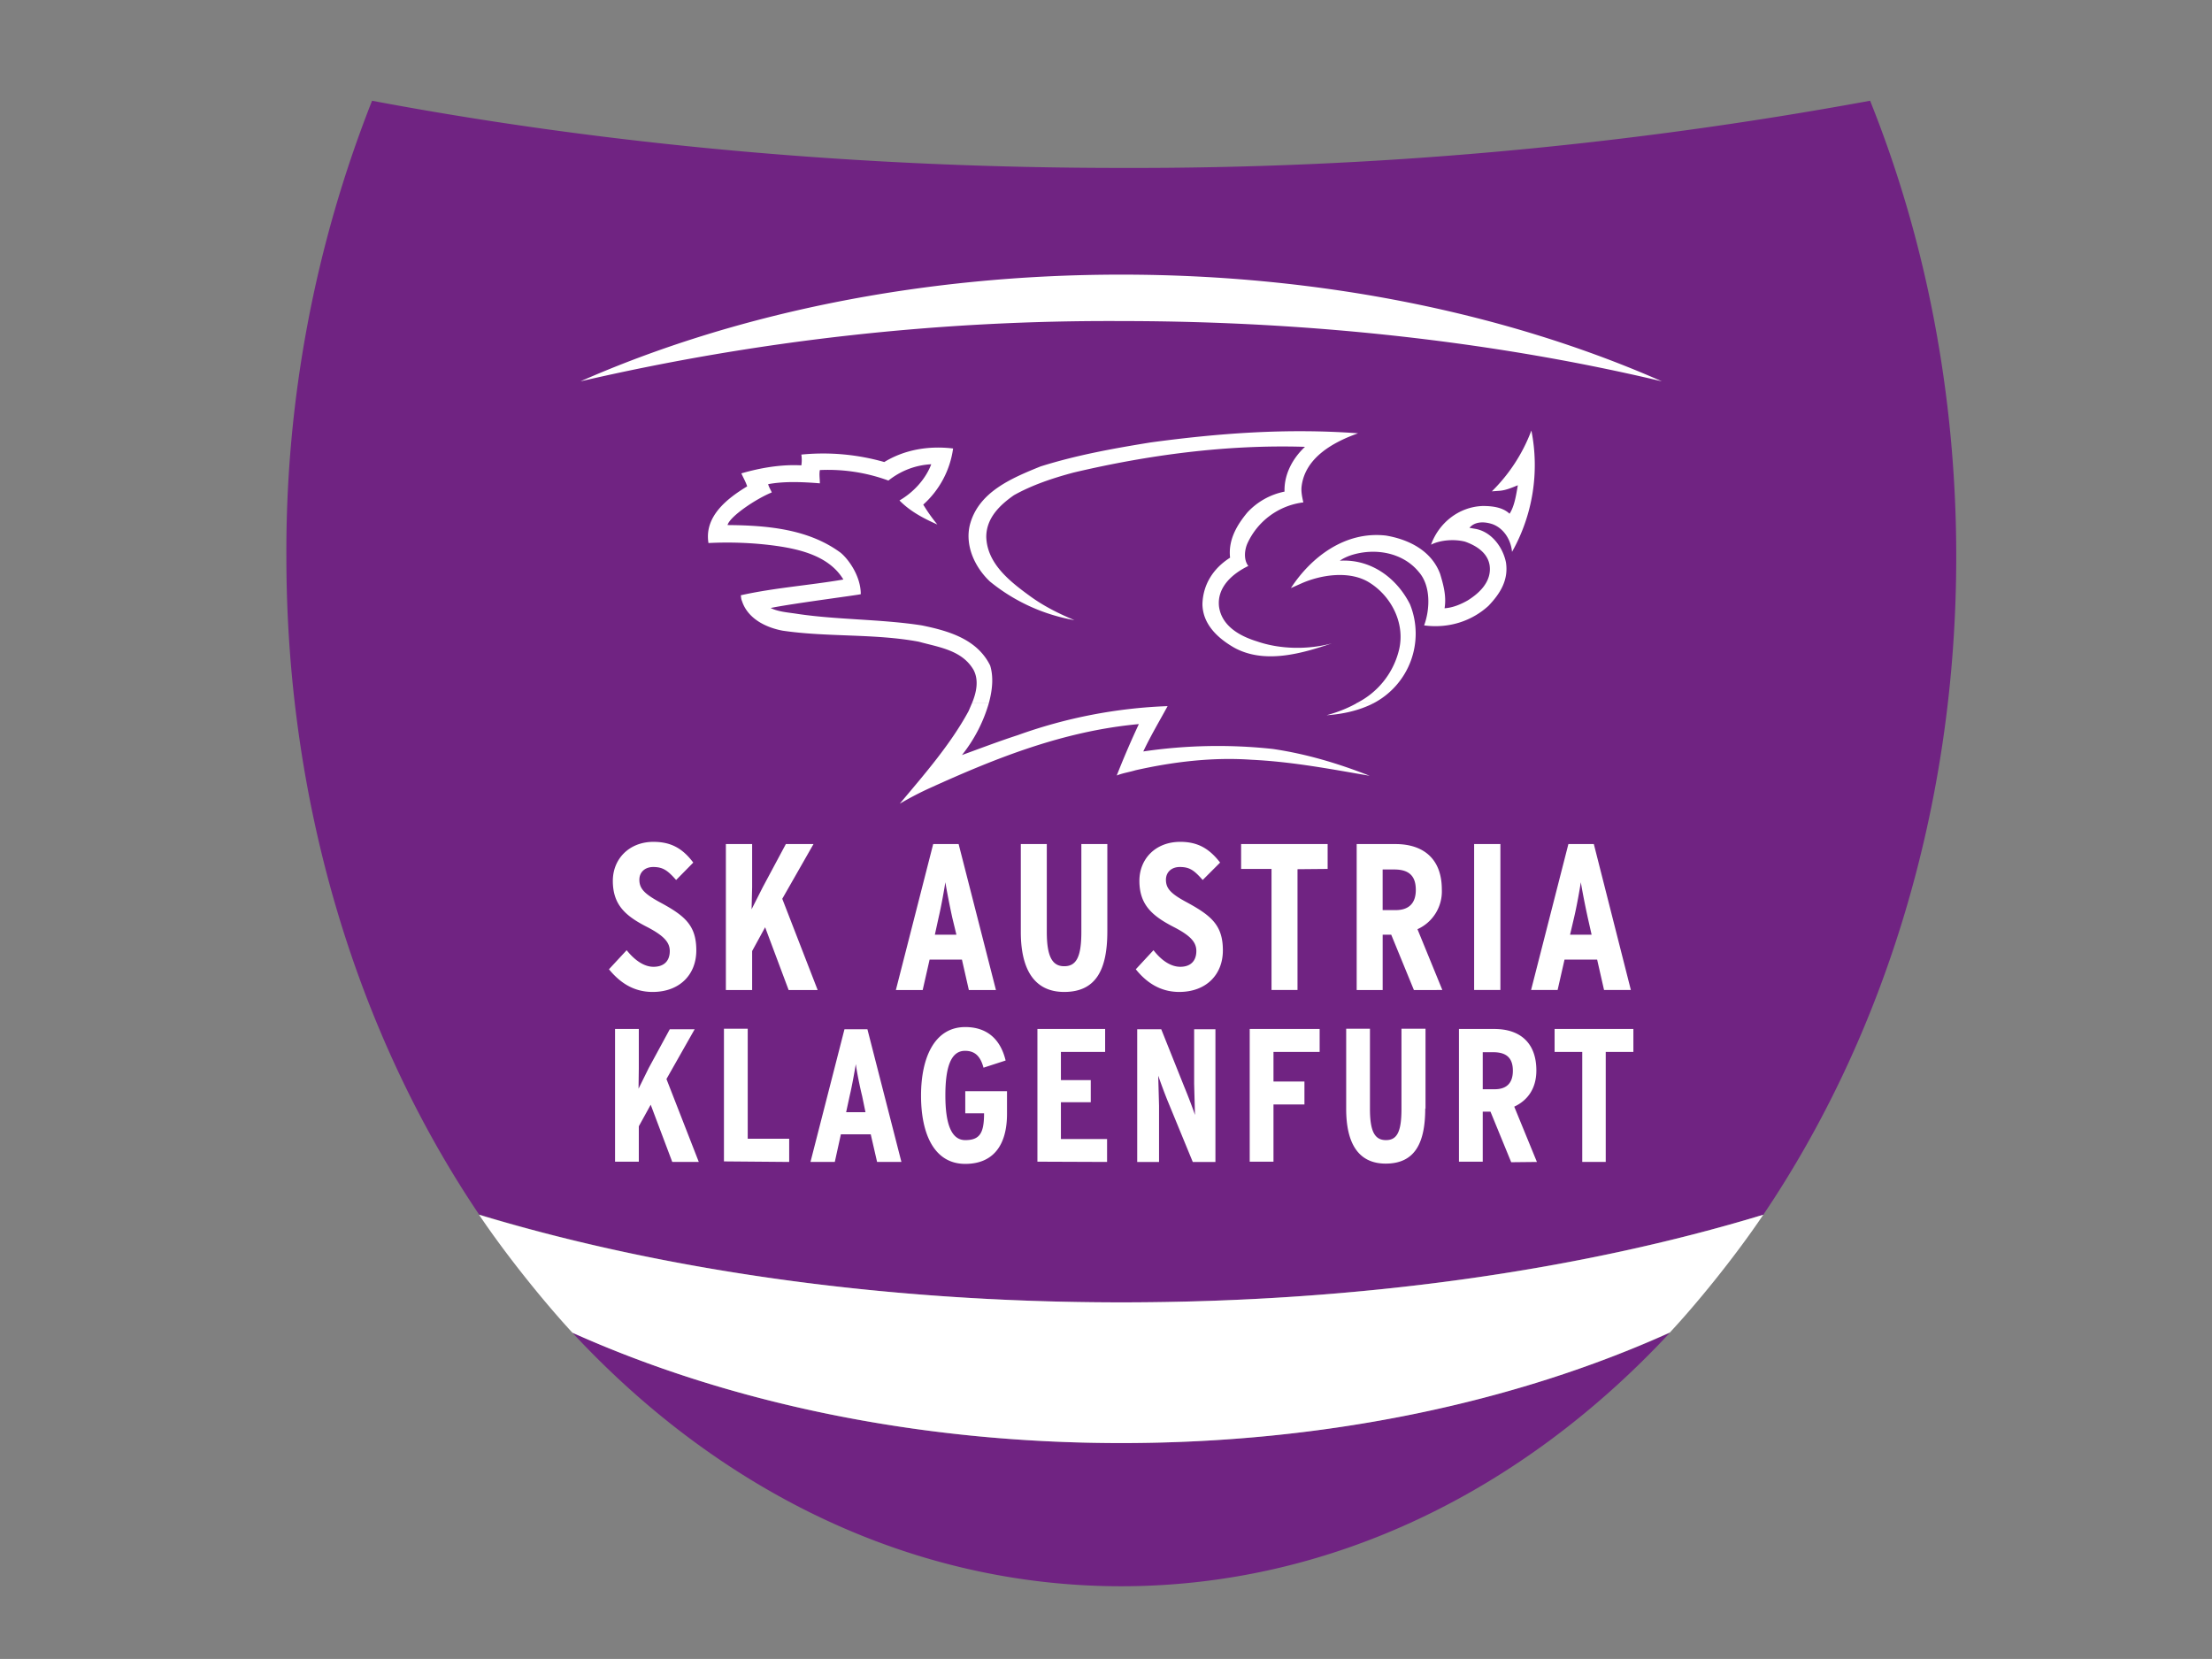
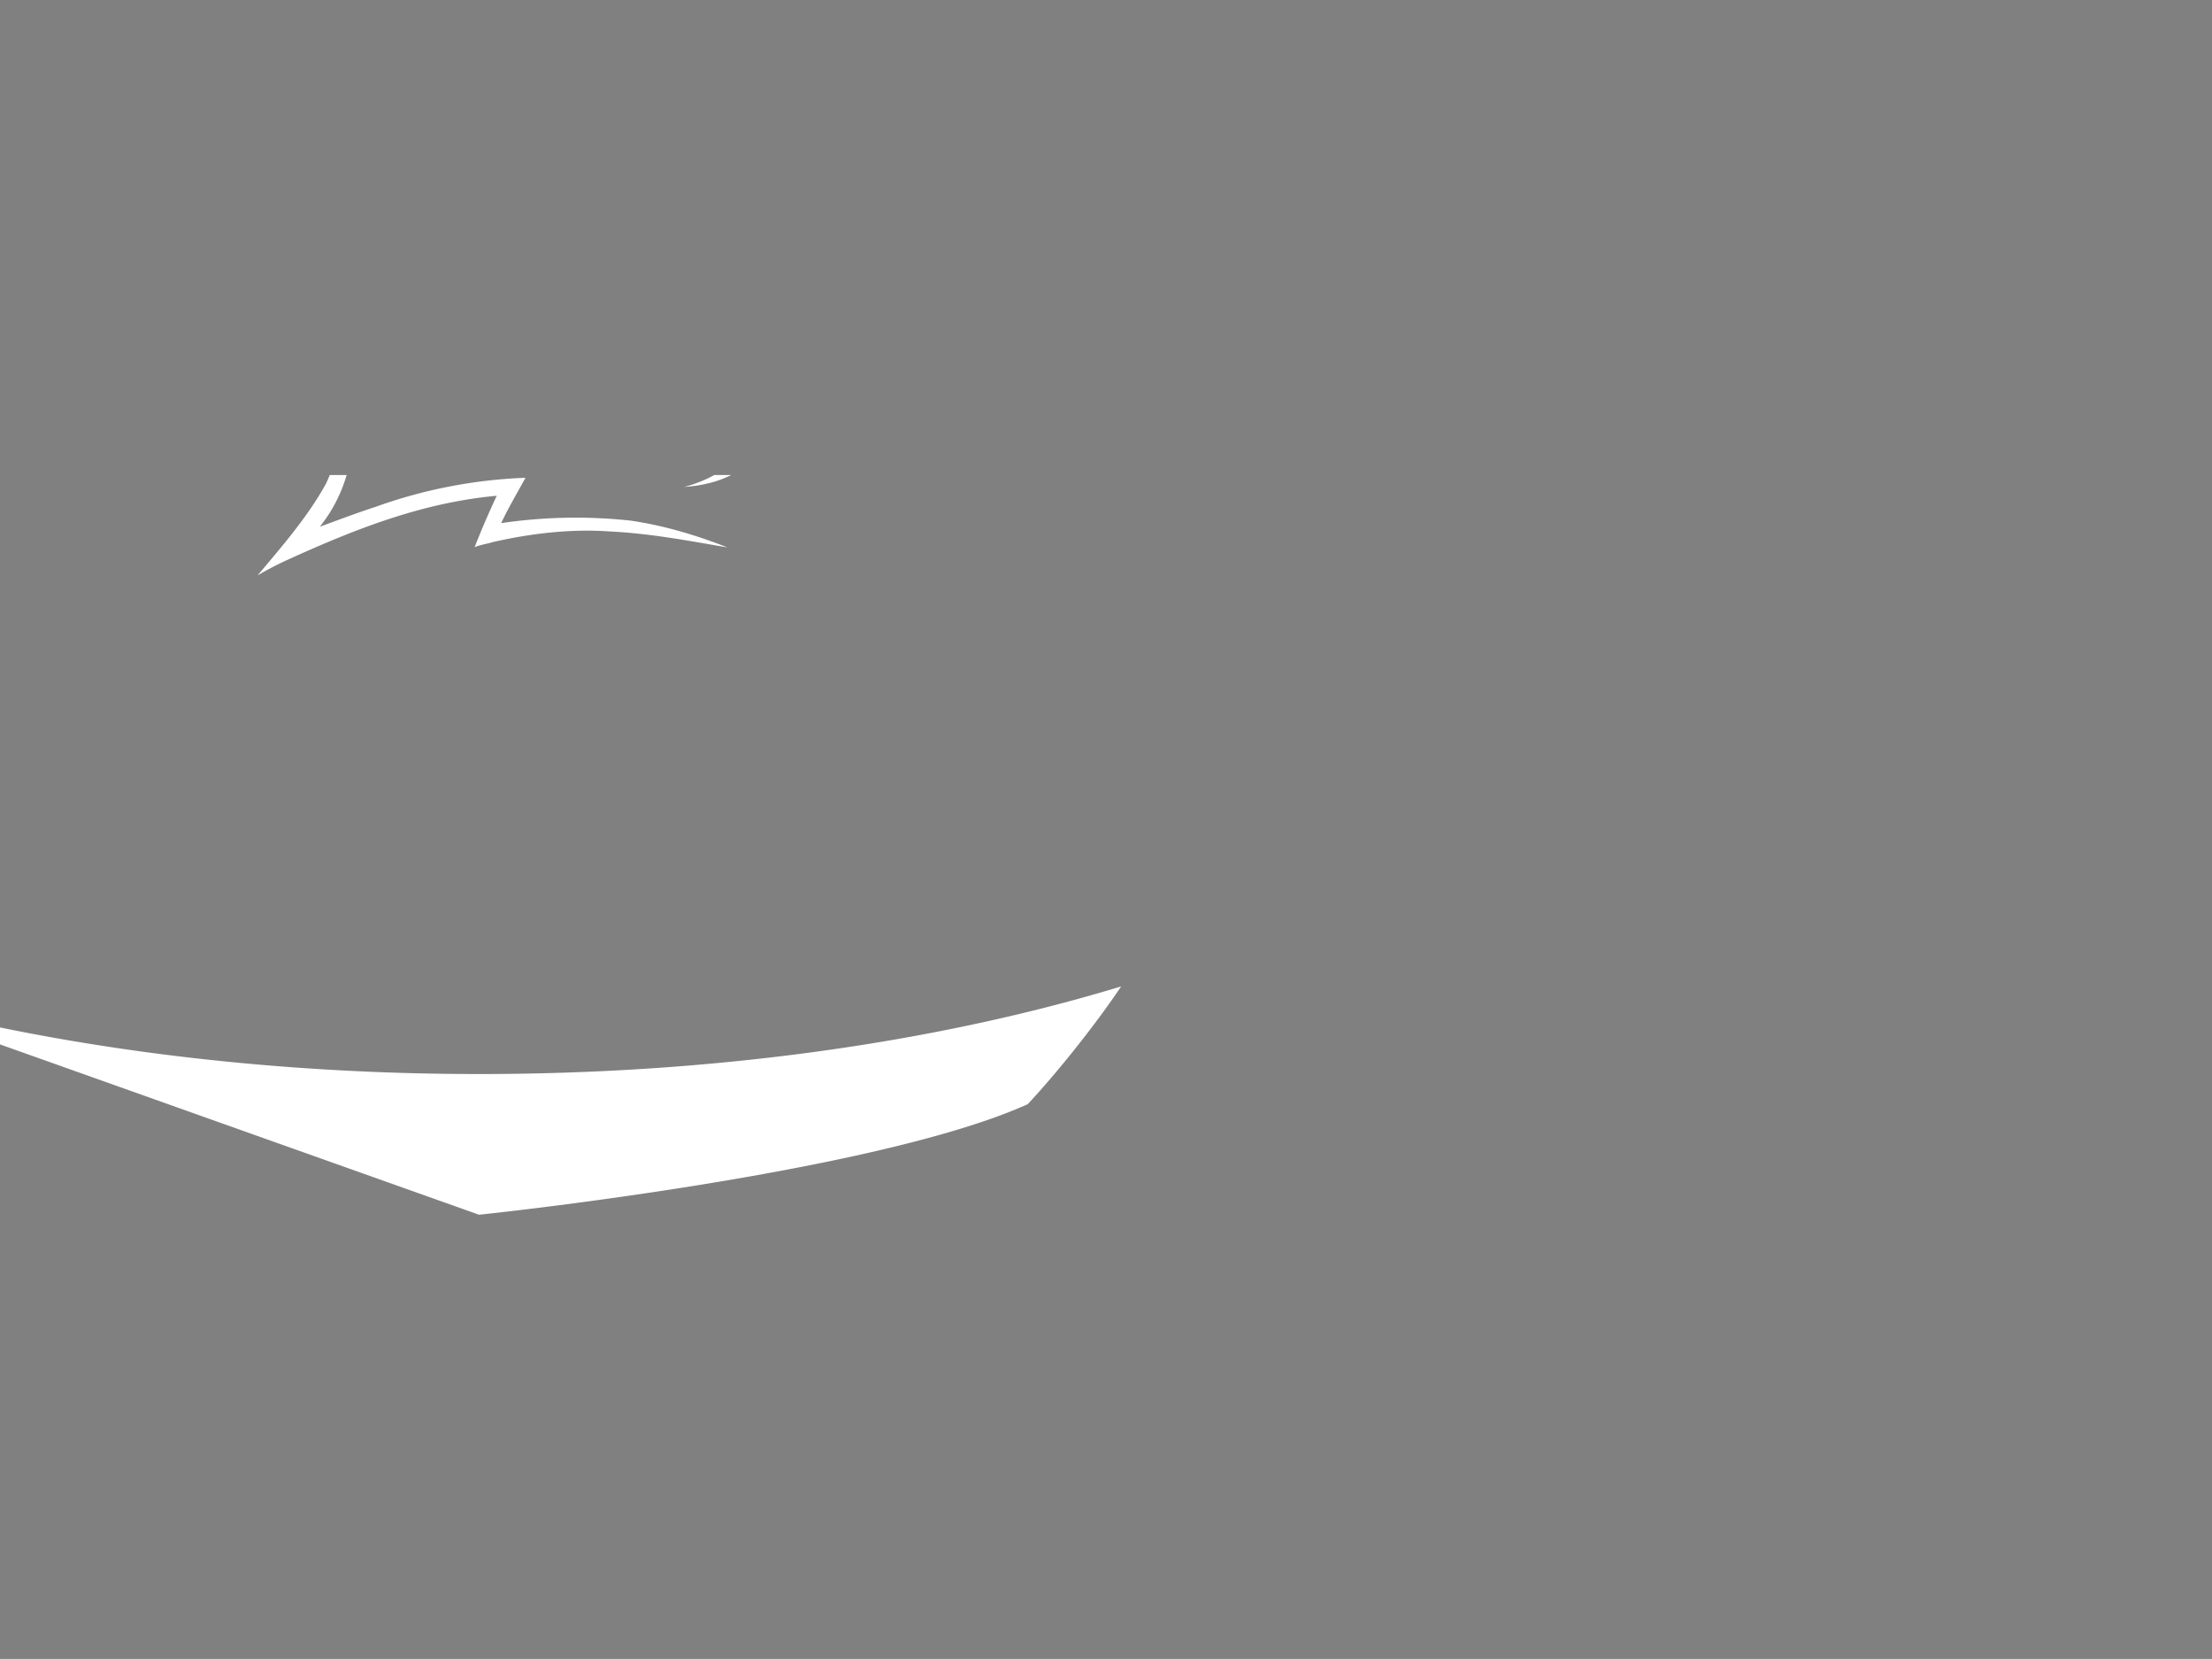
<svg xmlns="http://www.w3.org/2000/svg" height="800" width="1066.7">
  <rect width="100%" height="100%" fill="#808080" stroke="none" />
  <clipPath id="a">
    <path d="m0 600h800v-600h-800z" />
  </clipPath>
  <g clip-path="url(#a)" transform="matrix(1.333 0 0 -1.333 0 800)">
-     <path d="m207.1 118c53-57.1 122.5-91.7 198.5-91.7s145.4 34.6 198.5 91.7c-55.7-25-124.3-39.9-198.5-39.9s-142.8 14.8-198.5 40m469.4 445.6a1472.8 1472.8 0 0 0 -270.9-24.3c-96 0-187.6 8.6-271 24.3a443.5 443.5 0 0 1 -31-164.9c0-90.5 26.2-173.5 69.7-238 65.8-20 145.9-31.8 232.3-31.8 86.5 0 166.5 11.8 232.3 31.7 43.6 64.6 69.8 147.6 69.8 238.1 0 59.2-11.2 115.2-31.2 165" fill="#702382" />
    <g fill="#fff">
-       <path d="m173.3 160.7c10.7-15.9 24.8-33 33.8-42.7 55.7-25 124.3-39.9 198.5-39.9s142.8 14.8 198.5 40c9 9.6 23.1 26.7 33.8 42.6-65.8-20-145.8-31.7-232.3-31.7-86.4 0-166.5 11.8-232.3 31.7m184.4 185a54 54 0 0 0 -9.7-18.7c6.6 2.4 13.4 5 20.2 7.2a179.5 179.5 0 0 0 54.2 10.5c-3-5.5-6.1-10.7-8.8-16.4a185 185 0 0 0 46.9.9c12.2-1.8 23.8-5.3 35-9.7-14 2.4-28 5.1-42.8 5.8-14.2 1-28.6-.8-41.9-3.8-2.3-.7-4.6-1-6.8-1.9a316.6 316.6 0 0 0 8 18.6c-27.2-2.5-51.5-12.2-75.3-23-3.8-1.7-7.6-3.7-11.2-5.8 8.9 10.6 18.4 21.5 24.9 33.5l1.2 2.8zm139.1 0c-5.1-2.6-11-3.9-16.9-4.3 3.7 1 7.4 2.4 10.8 4.3" />
-       <path d="m351.6 345.7c1.6 3.8 2.6 8.3.6 12.1-4.2 7.2-12.6 8.2-19.8 10.2-16 3-33.1 1.6-49.3 4-6.3 1.2-12.7 4.5-14.7 10.8-.3.6-.3 1.4-.4 2 12 2.7 24.9 3.6 37.1 5.7-5 8.3-15.2 10.9-24.5 12.2-8 1.1-16.3 1.4-24.3 1-1.6 9.7 6.9 16.2 14 20.5-.5 1.6-1.4 3.1-2.1 4.7 6.9 2 14.4 3.3 21.7 2.9.2 1.3.2 2.5 0 3.9a80.6 80.6 0 0 0 30-2.7c7.2 4.4 15.9 6 24.9 4.9a33.4 33.4 0 0 0 -10.8-20.3 60 60 0 0 1 5.1-7.2c-5 2.2-9.9 4.8-13.7 8.7 5 2.9 9.4 7.6 11.5 13.1-5.8-.3-11.1-2.4-15.5-5.9a63.5 63.5 0 0 1 -24.8 3.8c-.3-1.5 0-3.2 0-4.8-6.2.5-12.8.8-18.7-.3.2-1 .9-2 1.3-3-5.7-2.3-15.2-8.7-16-11.8 15-.1 29.5-1.6 40.9-10 2.8-2.3 7.3-8.4 7.3-15 0-.2-25-3.4-32.6-5 2.8-1.4 6.3-1.6 9.5-2.1 14.5-2.2 30.5-1.9 45.2-4.2 9.8-2 20-5 24.7-14.5 1.3-4.2.8-9-.5-13.7zm139 0a29.2 29.2 0 0 1 15.6 19.7c2.1 9.5-3 19-10.5 23.8-7.1 4.7-17.8 3.1-25.1-.2l-3.6-1.6c7.3 11.2 19.6 20.7 34.4 19 8.3-1.4 16.5-5.5 19.6-13.9 1.2-4 2.3-8 1.6-12.4 3 .2 5.8 1.4 8.3 2.8 4.2 2.6 8.8 6.8 8 12.7-.7 4.6-4.9 7.2-8.9 8.6-3.9 1-9 .6-12.3-1.1 2.8 7.8 10 13.7 18.7 14 3.3 0 7.2-.4 9.7-2.8 1.8 2.7 2.4 6.9 3 10.3-2-.8-4.2-1.8-6.6-2l-2.8-.2a61 61 0 0 1 14.3 22 64 64 0 0 0 -7-43.9c-.4 4.4-3 8.5-7 10-2.9 1-6.4 1.1-8.4-1.3l2.3-.4c5.7-1.1 9.8-6.6 10.9-12.1 1-6.5-2.2-11.4-6.3-15.7-6-5.5-14.3-8.3-23.3-7.1 2.2 6 2.4 14.4-1.9 19.3-5.7 7-15.7 8.9-24.5 6.1-1.5-.5-3-1.2-4.1-2 11.4.7 20.7-6.4 25.4-15.8a28.4 28.4 0 0 0 -13.3-35.8zm.7 97.7c-8.7-3.1-19-8.6-20.4-19-.3-2 .2-4.2.6-6a25.7 25.7 0 0 1 -20.3-15c-1-2.4-1.3-5.8.4-8-5.6-2.7-11.4-7.6-10.6-14.7 1-7.1 7.6-10.7 13.8-12.6 8.4-2.9 18.5-3 27-.7-10.9-3.7-24.4-7.6-35.4-1.5-5.7 3.3-11.3 8.3-11.4 15.7.2 7.2 4 13 10 16.8-.7 6.4 2.4 11.7 6.2 16.3a25 25 0 0 0 13.5 7.6c-.2 6.3 3 12.1 7.4 16.2-28.4.9-57-3-83.7-9.3-7.5-2-15-4.5-21.6-8.2-5-3.5-10-8.2-10-15.1.3-9.8 8.8-16.3 16.1-21.6 5-3.6 10.3-6.2 15.8-8.5a66.5 66.5 0 0 0 -30.6 14c-5.3 5-9 12.7-7.3 20.2 3 12.2 15.3 17.2 25.6 21.4 13 4.1 26.3 6.5 39.9 8.7 24.4 3.3 49.1 5.2 75 3.3m-238.5-263.6-11.7 30 10.2 18h-9l-7.6-14-3.7-7.5.1 7.4v14.2h-8.6v-48h8.6v12.8l4.3 7.8 7.8-20.7m42.3 0v8.4h-15v39.8h-8.6v-48m64.2-.2-12.3 48h-8.3l-12.3-48h8.8l2.2 10h10.8l2.3-10zm-13 18h-7l1.3 6c.9 3.8 1.8 9 2.2 11.4.3-2.4 1.4-8 2.3-11.6m52.4-6.4v8.2h-15.1v-8h6.8c0-7.1-1.5-9.7-6.8-9.7-5.1 0-7.2 6-7.2 16.2s2 16.1 7.1 16.1c3.3 0 5.5-1.6 6.7-6.1l8 2.6c-2 8.3-7.3 12.1-14.6 12.1-11.1 0-16-11-16-24.8s4.7-24.7 16-24.7c10 0 15.1 6.6 15.1 18.1m36.2-17.4v8.3h-16.7v13.3h10.8v8h-10.8v10.2h16v8.3h-24.5v-48m64.4-.1v48h-7.7v-19.8l.3-11.2c-.9 2.7-2.6 7.1-3.8 10l-8.4 21h-8.7v-48h7.9v20.3l-.3 10.9c1-2.8 2.4-6.7 3.7-9.8l8.8-21.4m45.9 39.8v8.3h-25.3v-48h8.6v20.7h11.2v8.3h-11.2v10.7m55-20.6v29h-8.7v-29c0-8.3-1.6-11.3-5.6-11.3s-5.8 3-5.8 11.3v29h-8.6v-29c0-12 4.1-19.8 14.3-19.8 10.6 0 14.3 7.5 14.3 20m40.4-19.4-8.2 20c4.7 2.2 8 6.4 8 13.1 0 10-5.9 15-15.2 15h-12.8v-48h8.6v18.1h2.8l7.5-18.3zm-8.7 33c0-4.4-2.2-6.7-6.6-6.7h-4.3v13.4h3.8c5.1 0 7.1-2.4 7.1-6.7m43.6 6.8v8.3h-28.5v-8.3h10v-39.8h8.5v39.8m-329 36.7c0 9-4 12.5-13.1 17.4-5.7 3.1-7.5 5-7.5 8.2 0 2.7 2 4.6 5 4.6 3.5 0 5.2-1.2 8.3-4.7l6.2 6.3c-3.7 4.9-7.8 7.5-14.4 7.5-8.8 0-14.7-6.2-14.7-14.1 0-8.8 4.7-12.8 12.6-16.8 6.1-3.2 8-5.6 8-8.6 0-3.5-2-5.7-5.9-5.7-3.1 0-6.5 2-9.7 6l-6.4-6.9c3.7-4.5 8.6-8.2 15.8-8.2 9.8 0 15.8 6.3 15.8 15m43.9-14.3-12.8 33 11.3 19.8h-10l-8.3-15.5-4.1-8.1.2 8v15.6h-9.5v-52.8h9.5v14.1l4.7 8.6 8.5-22.7m75 0-13.5 52.8h-9.2l-13.5-52.8h9.7l2.5 11h11.7l2.5-11zm-14.3 20h-7.8l1.4 6.4c1 4.3 2 10 2.4 12.6.4-2.6 1.6-8.7 2.5-12.8m56.1-5v31.6h-9.4v-31.8c0-9-1.8-12.4-6.2-12.4-4.2 0-6.3 3.3-6.3 12.4v31.8h-9.4v-31.8c0-13 4.5-21.7 15.7-21.7 11.6 0 15.6 8.2 15.6 21.9m41.8-6.9c0 9-4 12.5-13 17.4-5.8 3.1-7.6 5-7.6 8.2 0 2.7 2 4.6 5 4.6 3.6 0 5.2-1.2 8.3-4.7l6.3 6.3c-3.8 4.9-7.9 7.5-14.4 7.5-9 0-14.8-6.2-14.8-14.1 0-8.8 4.8-12.8 12.6-16.8 6.2-3.2 8-5.6 8-8.6 0-3.5-2-5.7-5.8-5.7-3.2 0-6.6 2-9.7 6l-6.4-6.9c3.6-4.5 8.6-8.2 15.7-8.2 9.8 0 15.8 6.3 15.8 15m37.9 29.5v9h-31.3v-9h11v-43.8h9.4v43.7m52.4-43.7-9 22a15 15 0 0 1 8.8 14.4c0 10.9-6.5 16.4-16.8 16.4h-14v-52.8h9.4v20h3.1l8.2-20zm-9.6 36.2c0-4.8-2.5-7.3-7.3-7.3h-4.7v14.7h4.2c5.6 0 7.8-2.6 7.8-7.4m21.1-36.2h9.5v52.8h-9.5zm56.7 0-13.4 52.8h-9.2l-13.5-52.8h9.6l2.5 11h11.8l2.5-11zm-14.2 20h-7.8l1.5 6.4c1 4.3 2 10 2.4 12.6.4-2.6 1.6-8.7 2.5-12.8m-364.4 194a847.8 847.8 0 0 0 195.6 21.8c71 0 137.6-8 195.6-21.8-55.2 24.3-122.7 38.6-195.6 38.6s-140.4-14.3-195.6-38.6" />
+       <path d="m173.3 160.7s142.8 14.8 198.5 40c9 9.6 23.1 26.7 33.8 42.6-65.8-20-145.8-31.7-232.3-31.7-86.4 0-166.5 11.8-232.3 31.7m184.4 185a54 54 0 0 0 -9.7-18.7c6.6 2.4 13.4 5 20.2 7.2a179.5 179.5 0 0 0 54.2 10.5c-3-5.5-6.1-10.7-8.8-16.4a185 185 0 0 0 46.9.9c12.2-1.8 23.8-5.3 35-9.7-14 2.4-28 5.1-42.8 5.8-14.2 1-28.6-.8-41.9-3.8-2.3-.7-4.6-1-6.8-1.9a316.6 316.6 0 0 0 8 18.6c-27.2-2.5-51.5-12.2-75.3-23-3.8-1.7-7.6-3.7-11.2-5.8 8.9 10.6 18.4 21.5 24.9 33.5l1.2 2.8zm139.1 0c-5.1-2.6-11-3.9-16.9-4.3 3.7 1 7.4 2.4 10.8 4.3" />
    </g>
  </g>
</svg>